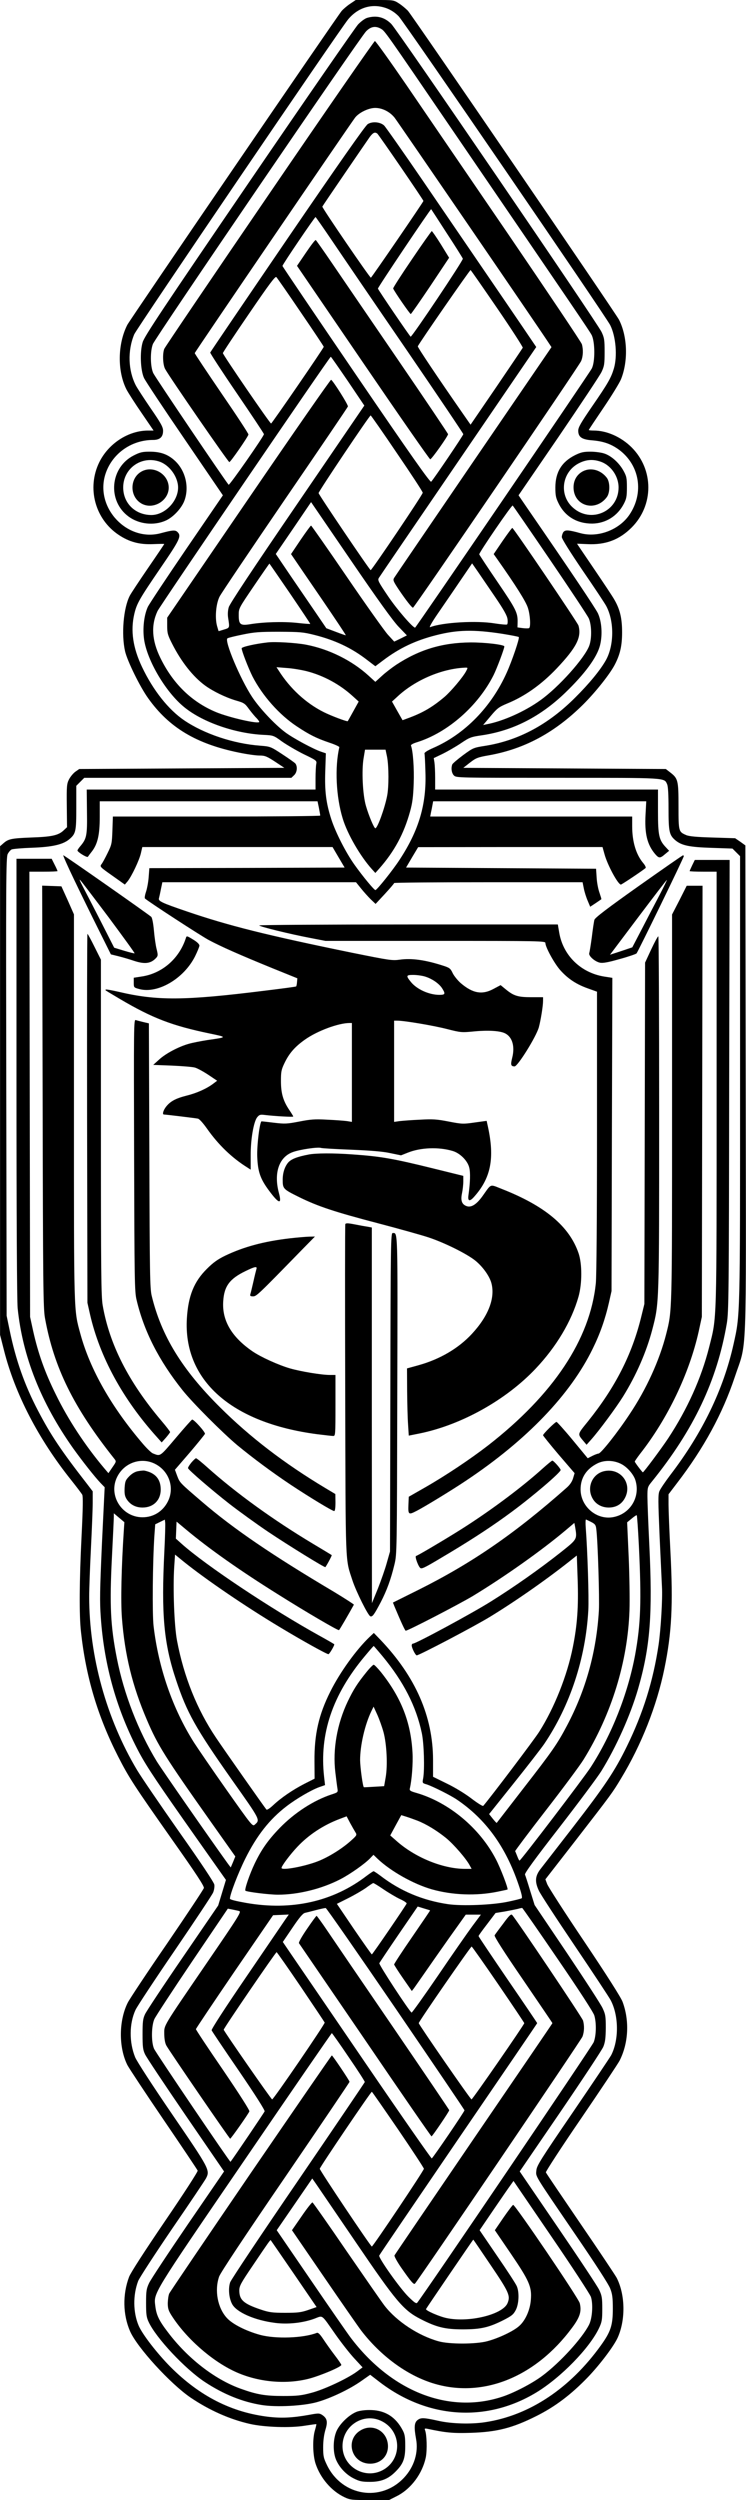
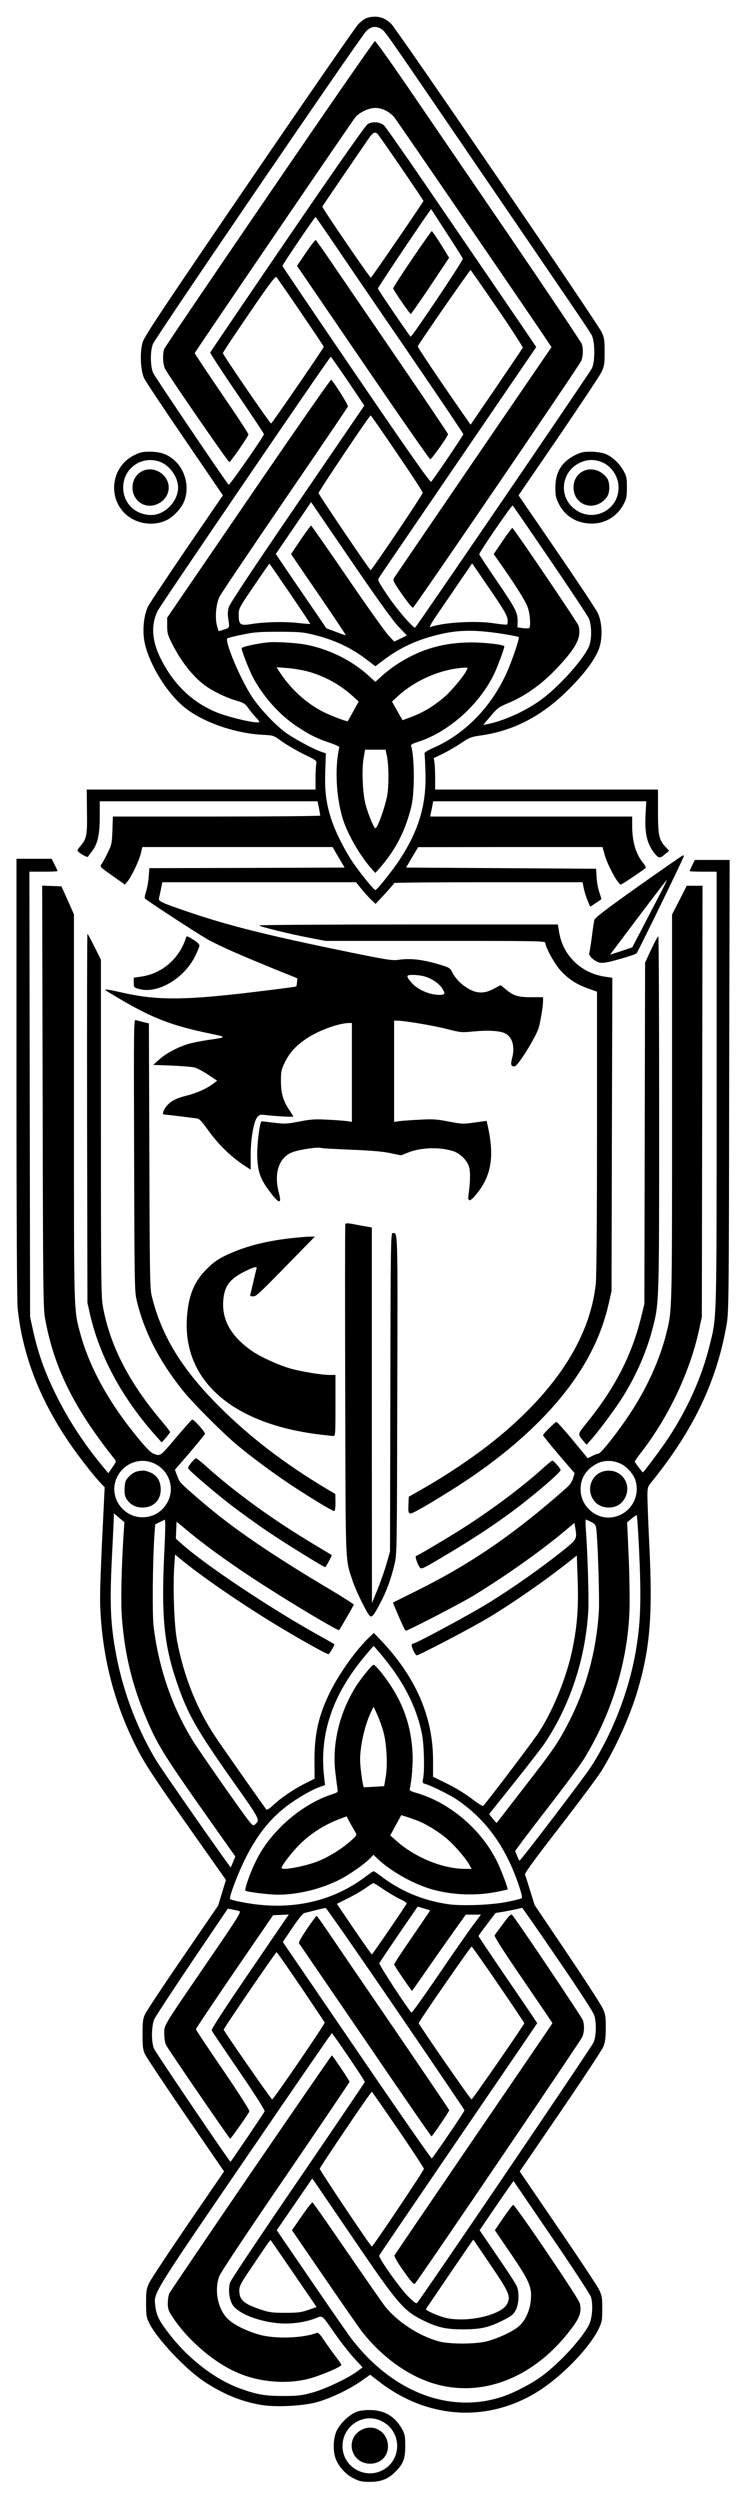
<svg xmlns="http://www.w3.org/2000/svg" version="1.0" width="635.819" height="2130.04" viewBox="0 0 636 2131" preserveAspectRatio="xMidYMid meet">
  <g transform="translate(0,2131) scale(0.1,-0.1)" fill="#000000" stroke="none">
-     <path d="M2987 21279 c-25 -16 -59 -45 -74 -62 -35 -40 -1804 -2630 -1828 -2676 -83 -163 -86 -395 -7 -551 16 -30 74 -121 130 -202 l101 -148 -47 0 c-168 0 -337 -110 -416 -270 -107 -219 -37 -484 165 -619 91 -61 178 -84 295 -79 52 2 94 3 94 1 0 -2 -62 -94 -139 -206 -76 -111 -146 -217 -155 -235 -54 -105 -73 -329 -40 -474 19 -82 127 -303 197 -400 178 -250 410 -389 773 -463 67 -14 145 -25 175 -25 47 0 62 -6 133 -52 l80 -53 -875 -5 -874 -5 -33 -23 c-18 -13 -42 -42 -54 -65 -19 -38 -21 -56 -19 -225 l2 -183 -30 -28 c-45 -42 -100 -54 -281 -60 -169 -7 -191 -12 -237 -54 l-23 -20 0 -2083 0 -2082 34 -134 c93 -368 293 -754 570 -1101 47 -59 91 -117 97 -128 7 -15 6 -112 -6 -352 -19 -379 -21 -679 -5 -817 42 -385 143 -721 316 -1061 94 -184 136 -248 466 -717 202 -286 269 -389 266 -405 -3 -12 -144 -224 -313 -472 -170 -247 -321 -475 -336 -505 -77 -153 -79 -382 -3 -533 15 -28 154 -239 310 -468 156 -229 286 -423 289 -431 3 -8 -118 -195 -279 -431 -176 -259 -293 -440 -306 -475 -56 -149 -53 -321 8 -462 60 -139 345 -450 517 -567 160 -108 333 -185 505 -224 122 -28 347 -36 470 -15 52 8 95 14 97 13 1 -2 -4 -25 -12 -52 -22 -72 -19 -213 6 -287 41 -122 135 -231 244 -283 51 -24 63 -25 218 -25 l164 0 63 32 c124 61 223 195 251 336 11 61 8 188 -7 227 -6 15 -3 17 22 12 154 -33 216 -39 369 -34 222 7 355 41 558 143 160 80 295 182 439 331 106 111 226 270 257 343 66 153 61 362 -11 504 -12 22 -151 231 -310 463 -158 232 -291 428 -294 436 -2 7 132 214 300 459 167 245 315 467 329 494 76 150 85 340 25 501 -13 36 -137 231 -325 511 -167 248 -310 470 -318 493 l-15 40 258 332 c306 395 314 406 386 526 174 287 306 620 371 939 62 302 75 541 51 999 -9 172 -16 351 -16 399 l0 87 73 96 c228 297 388 592 491 901 107 323 97 63 94 2450 l-3 2084 -43 31 -44 30 -191 6 c-139 4 -202 10 -227 21 -64 28 -65 30 -65 247 0 220 -4 236 -72 288 l-36 28 -864 5 -863 5 56 44 c52 40 65 46 163 63 302 54 559 192 800 430 109 108 235 267 275 347 44 86 60 159 60 271 0 117 -17 193 -64 275 -15 28 -94 146 -174 264 -80 118 -146 215 -146 216 0 1 39 -1 86 -3 156 -8 274 36 380 142 189 190 189 492 0 682 -89 89 -212 144 -323 144 -24 0 -43 2 -43 5 0 3 57 88 126 190 69 102 136 211 149 243 62 155 55 364 -17 506 -29 57 -1764 2595 -1801 2635 -18 18 -52 47 -76 62 -45 29 -46 29 -206 29 l-162 0 -46 -31z m310 -40 c37 -14 73 -38 102 -68 45 -46 1769 -2561 1804 -2633 48 -96 62 -264 31 -369 -24 -80 -50 -126 -183 -319 -98 -143 -121 -182 -121 -211 0 -54 30 -75 115 -82 100 -8 164 -31 232 -80 177 -131 216 -367 90 -554 -88 -130 -268 -198 -417 -158 -105 29 -131 30 -147 9 -7 -10 -13 -29 -13 -42 0 -15 69 -125 179 -287 99 -144 190 -281 201 -303 68 -130 66 -333 -4 -459 -47 -84 -143 -201 -261 -318 -229 -230 -484 -367 -767 -412 -101 -16 -104 -17 -190 -80 -47 -35 -89 -71 -92 -79 -12 -31 -6 -74 14 -94 20 -20 33 -20 885 -20 940 0 907 2 933 -55 8 -17 12 -88 12 -206 0 -199 6 -227 59 -272 53 -44 119 -58 311 -64 l175 -6 33 -33 32 -32 0 -1894 c0 -2060 1 -2011 -56 -2267 -86 -385 -265 -755 -537 -1111 -44 -58 -86 -120 -94 -139 -13 -29 -12 -81 1 -390 9 -196 18 -389 20 -429 6 -97 -10 -364 -29 -493 -46 -308 -132 -582 -270 -864 -104 -213 -189 -339 -461 -691 -132 -170 -257 -331 -277 -357 -45 -59 -48 -107 -13 -182 12 -28 150 -239 306 -470 156 -231 294 -440 307 -465 69 -132 71 -337 4 -468 -11 -20 -158 -239 -327 -487 -274 -401 -308 -455 -311 -495 -5 -56 -24 -24 325 -536 178 -260 292 -436 305 -472 18 -46 22 -79 22 -172 0 -141 -18 -195 -102 -312 -263 -366 -609 -597 -985 -654 -120 -19 -292 -14 -403 12 -122 27 -147 28 -175 6 -28 -22 -31 -60 -13 -160 22 -116 -16 -239 -102 -331 -197 -211 -527 -158 -656 104 -30 62 -34 77 -34 154 0 57 7 107 19 149 22 70 15 99 -28 128 -24 15 -32 15 -113 0 -140 -25 -232 -29 -340 -17 -316 37 -589 175 -839 425 -113 114 -239 276 -272 352 -48 113 -50 261 -4 382 11 27 141 227 290 446 150 218 279 411 288 428 36 70 30 80 -287 544 -169 247 -303 454 -317 488 -52 128 -51 287 3 404 14 30 165 259 336 509 171 251 318 472 326 492 8 19 13 49 10 67 -4 20 -111 182 -301 451 -162 231 -323 467 -357 524 -263 440 -409 972 -409 1479 0 69 7 256 15 415 8 160 15 333 15 387 l0 96 -45 59 c-224 288 -313 421 -421 628 -115 219 -190 433 -242 685 l-26 125 -3 1953 c-3 1739 -2 1955 12 1982 8 16 23 34 33 39 9 5 88 12 173 15 174 6 265 27 319 72 56 48 60 65 60 270 l0 186 34 34 34 34 883 0 883 0 23 22 c26 24 31 74 11 100 -7 8 -58 44 -113 80 -99 65 -101 65 -188 72 -226 17 -476 100 -647 216 -134 91 -265 256 -359 454 -78 163 -100 311 -66 454 21 89 44 128 224 392 165 241 179 271 144 305 -18 19 -43 17 -143 -10 -283 -76 -558 212 -474 496 53 177 219 299 409 299 58 0 85 25 85 78 0 31 -17 63 -106 192 -58 85 -115 173 -126 194 -66 128 -72 296 -14 436 19 48 1755 2602 1824 2685 87 104 208 139 329 94z" />
    <path d="M3131 21158 c-19 -5 -53 -30 -78 -56 -24 -26 -443 -632 -931 -1347 -737 -1080 -891 -1311 -906 -1362 -25 -82 -19 -237 11 -304 11 -25 167 -260 347 -523 l326 -478 -311 -455 c-171 -251 -320 -475 -330 -498 -32 -72 -44 -182 -31 -275 26 -181 186 -452 344 -579 157 -128 435 -224 677 -235 82 -4 84 -5 154 -56 40 -28 123 -77 185 -108 112 -54 114 -56 108 -85 -3 -16 -6 -72 -6 -123 l0 -94 -976 0 -975 0 2 -187 c3 -204 -2 -231 -56 -295 -14 -16 -25 -33 -25 -37 0 -14 82 -64 89 -54 3 5 18 25 33 44 50 64 68 143 68 294 l0 135 929 0 928 0 12 -57 c6 -31 11 -60 11 -65 0 -4 -398 -8 -884 -8 l-884 0 -4 -118 c-4 -112 -6 -122 -41 -193 -20 -41 -43 -84 -52 -95 -16 -21 -13 -24 92 -98 l107 -76 23 27 c35 43 101 182 114 241 l12 52 811 0 811 0 51 -87 52 -88 -833 -3 -832 -2 -6 -78 c-3 -42 -14 -99 -23 -125 -9 -27 -13 -52 -8 -56 32 -29 475 -317 544 -354 105 -56 261 -125 540 -239 l215 -87 -3 -33 c-1 -17 -5 -34 -7 -36 -2 -3 -125 -19 -272 -37 -683 -85 -915 -86 -1242 -9 -57 13 -106 22 -109 19 -7 -6 -18 2 123 -82 275 -162 442 -226 765 -293 149 -31 149 -31 -20 -55 -57 -9 -129 -23 -160 -32 -86 -24 -196 -82 -252 -133 l-52 -47 159 -6 c88 -4 177 -11 197 -17 21 -6 72 -34 113 -61 l76 -51 -33 -25 c-57 -43 -142 -81 -228 -102 -94 -24 -139 -49 -175 -95 -24 -31 -33 -66 -18 -66 16 0 270 -31 290 -35 13 -3 44 -38 78 -86 95 -135 210 -247 341 -329 l31 -20 0 117 c-1 139 25 290 55 329 19 23 26 25 67 20 83 -10 241 -19 241 -13 0 3 -15 28 -34 56 -52 77 -71 142 -71 246 0 80 3 97 31 155 40 83 89 139 176 200 104 73 281 139 376 140 l22 0 0 -421 0 -422 -42 7 c-24 3 -99 9 -168 12 -106 6 -142 3 -239 -16 -105 -20 -122 -21 -215 -10 -56 7 -103 12 -106 12 -16 -3 -41 -206 -37 -302 5 -129 26 -189 102 -291 84 -113 110 -118 82 -15 -44 167 1 302 117 345 61 23 218 46 244 36 9 -3 125 -10 257 -15 167 -7 268 -15 332 -29 l92 -19 58 23 c109 44 264 50 383 14 61 -18 125 -81 140 -139 12 -43 9 -131 -6 -237 -8 -54 11 -58 52 -10 140 159 172 326 114 593 l-11 50 -102 -14 c-98 -14 -107 -14 -221 8 -102 20 -137 22 -245 16 -69 -3 -147 -9 -173 -12 l-48 -7 0 432 0 431 28 0 c59 0 304 -41 421 -71 123 -31 125 -31 240 -20 118 11 218 4 259 -18 61 -32 83 -112 59 -207 -15 -60 -12 -73 20 -74 27 0 184 252 207 333 16 59 36 181 36 226 l0 31 -100 0 c-114 0 -150 11 -218 67 l-44 36 -58 -31 c-98 -54 -179 -40 -282 48 -25 22 -56 60 -68 84 -19 41 -27 47 -83 65 -152 49 -268 65 -368 51 -65 -9 -86 -6 -408 59 -722 148 -1051 230 -1405 351 -220 75 -249 89 -241 114 3 12 11 47 17 79 l12 57 825 0 826 0 42 -52 c23 -29 61 -71 83 -93 l42 -40 79 85 c43 47 79 88 79 93 0 4 362 7 804 7 l803 0 11 -55 c6 -30 21 -77 33 -104 l21 -50 47 31 c25 17 47 32 48 33 2 1 -6 26 -16 56 -11 30 -22 88 -24 129 l-5 75 -810 5 -810 5 51 87 52 87 786 1 786 0 17 -61 c25 -92 115 -259 140 -259 7 0 187 120 210 141 5 4 -3 22 -18 40 -63 74 -96 183 -96 317 l0 82 -861 0 -861 0 6 33 c4 17 10 47 13 65 l6 32 908 0 909 0 -6 -112 c-9 -162 13 -256 81 -337 33 -38 42 -39 85 -2 l35 29 -27 29 c-59 62 -68 100 -68 306 l0 187 -950 0 -950 0 0 98 c0 53 -3 113 -6 133 l-6 37 73 35 c41 20 111 60 156 90 77 52 87 56 185 70 264 40 495 158 707 362 168 162 271 302 297 405 22 88 15 200 -18 272 -21 44 -232 359 -604 899 l-73 107 341 498 c187 275 353 524 367 554 23 49 26 67 26 170 0 103 -3 121 -26 170 -37 79 -1742 2576 -1794 2627 -58 57 -125 74 -204 51z m118 -94 c33 -20 30 -15 623 -884 1028 -1506 1151 -1686 1172 -1725 30 -57 31 -232 1 -287 -26 -49 -1498 -2207 -1506 -2208 -19 -1 -152 152 -230 267 -83 123 -91 138 -79 157 7 12 312 459 678 995 l664 973 -120 177 c-66 97 -216 317 -333 488 -118 172 -350 513 -517 757 -167 244 -314 453 -327 466 -33 31 -101 37 -140 12 -20 -12 -254 -346 -685 -977 -360 -528 -656 -964 -658 -970 -1 -6 101 -163 228 -349 126 -185 230 -341 230 -347 0 -17 -294 -439 -301 -431 -27 29 -626 916 -643 952 -25 56 -27 184 -3 247 19 52 1766 2613 1818 2666 41 42 82 48 128 21z m-33 -892 c11 -7 394 -566 394 -575 0 -8 -441 -652 -448 -654 -8 -3 -418 597 -414 606 3 8 369 543 404 593 28 37 43 45 64 30z m593 -850 c73 -111 134 -209 137 -217 5 -13 -431 -665 -445 -665 -6 1 -273 393 -279 410 -3 8 450 682 454 677 1 -1 61 -93 133 -205z m-974 -70 c77 -114 359 -528 628 -920 268 -392 487 -717 487 -723 0 -10 -252 -383 -274 -405 -8 -9 -171 222 -640 910 -345 506 -628 925 -628 929 -1 11 275 417 282 417 3 -1 68 -94 145 -208z m1405 -571 c122 -178 219 -329 217 -335 -3 -6 -104 -156 -225 -334 l-220 -322 -64 92 c-220 316 -389 569 -386 576 11 27 444 652 450 650 4 -2 106 -149 228 -327z m-1676 -33 c108 -158 196 -290 196 -294 0 -11 -442 -654 -449 -654 -10 0 -411 586 -411 600 0 6 100 157 222 335 176 258 225 323 234 313 7 -7 101 -142 208 -300z m402 -587 l140 -208 -572 -838 c-386 -565 -576 -852 -584 -881 -8 -28 -10 -62 -5 -92 13 -85 14 -83 -35 -98 -25 -8 -46 -14 -46 -14 -1 0 -7 20 -14 45 -19 70 -9 189 22 250 14 28 265 400 557 828 293 428 535 785 537 792 5 12 -124 216 -143 228 -5 3 -321 -452 -703 -1011 l-695 -1017 0 -70 c0 -62 5 -79 42 -152 78 -154 178 -281 282 -357 66 -48 174 -101 262 -127 70 -20 77 -25 113 -75 22 -29 50 -63 63 -75 12 -13 23 -27 23 -32 0 -22 -260 37 -373 85 -205 87 -363 241 -470 460 -73 149 -81 279 -24 400 22 46 1468 2168 1477 2167 3 0 68 -94 146 -208z m418 -614 c121 -177 220 -328 220 -337 1 -15 -434 -660 -444 -660 -9 1 -443 643 -444 657 -1 13 434 662 444 662 3 0 104 -144 224 -322z m13 -1478 l72 -75 -54 -27 -54 -26 -55 60 c-30 34 -188 256 -351 495 -163 239 -300 434 -303 434 -4 0 -44 -55 -89 -121 l-82 -122 28 -41 c15 -22 121 -178 235 -344 114 -167 206 -305 204 -307 -2 -1 -40 12 -84 29 l-82 31 -85 125 c-47 69 -144 211 -216 316 l-130 192 151 221 150 221 337 -493 c230 -337 359 -516 408 -568z m1292 570 c171 -251 320 -476 331 -500 24 -54 27 -166 5 -230 -36 -104 -262 -358 -421 -470 -131 -94 -317 -177 -452 -202 l-33 -7 64 76 c57 68 71 78 143 108 150 62 290 161 421 299 169 179 213 266 185 365 -8 26 -553 831 -564 832 -4 0 -41 -50 -83 -111 l-76 -112 29 -41 c160 -227 247 -365 263 -418 20 -62 25 -163 10 -172 -5 -3 -29 -3 -54 0 l-45 6 1 42 c2 83 -12 111 -169 342 -86 126 -157 234 -158 239 -2 15 278 424 285 416 4 -3 147 -211 318 -462z m-2215 -290 c95 -140 172 -255 171 -257 -1 -2 -54 2 -116 9 -118 12 -285 7 -398 -12 -83 -13 -96 -2 -96 79 0 57 1 58 130 248 72 106 131 191 132 190 2 -2 81 -117 177 -257z m1749 -30 c72 -106 100 -156 104 -186 3 -22 1 -43 -4 -46 -5 -3 -52 1 -104 9 -154 26 -447 9 -552 -32 -11 -4 15 42 63 112 45 66 130 189 188 275 l107 157 50 -72 c27 -40 94 -138 148 -217z m57 -311 c74 -12 138 -24 143 -28 9 -8 -57 -202 -103 -304 -131 -292 -357 -524 -628 -642 -46 -20 -76 -39 -73 -47 2 -6 6 -77 8 -157 10 -276 -56 -498 -220 -748 -57 -88 -190 -254 -206 -259 -9 -3 -106 114 -178 215 -73 102 -161 274 -198 387 -45 138 -58 242 -52 412 l5 152 -36 12 c-66 21 -246 118 -313 169 -89 67 -216 203 -279 298 -101 152 -240 483 -211 501 7 5 65 19 129 32 101 21 144 24 312 24 178 -1 204 -3 300 -27 178 -45 317 -111 448 -212 l72 -55 65 49 c140 106 277 171 454 216 181 46 319 49 561 12z m-656 -2922 c61 -19 120 -60 146 -101 30 -48 26 -55 -27 -55 -87 1 -190 48 -240 110 -43 53 -41 60 19 60 30 0 76 -6 102 -14z" />
    <path d="M2298 19662 c-488 -714 -892 -1311 -898 -1326 -16 -42 -12 -137 8 -172 36 -67 538 -794 547 -793 10 0 157 212 163 235 2 6 -101 163 -228 348 -126 185 -230 341 -230 346 0 8 1314 1936 1367 2007 33 43 115 83 172 83 60 0 124 -32 165 -83 26 -33 1248 -1817 1320 -1929 l18 -27 -665 -973 c-365 -535 -670 -982 -677 -994 -11 -19 -7 -29 40 -100 63 -93 111 -154 121 -154 11 0 1417 2062 1434 2103 17 41 19 97 6 143 -5 17 -287 437 -626 935 -340 497 -732 1072 -872 1277 -140 204 -260 372 -267 372 -6 0 -411 -584 -898 -1298z" />
    <path d="M3512 19100 c-90 -132 -162 -244 -160 -249 9 -25 144 -220 150 -218 4 1 80 110 168 241 l159 239 -70 114 c-39 62 -74 113 -78 113 -3 0 -80 -108 -169 -240z" />
    <path d="M2608 19156 l-76 -112 563 -825 c309 -453 567 -824 573 -824 12 0 152 198 152 214 0 5 -195 295 -433 643 -238 348 -490 717 -560 820 -70 103 -131 189 -135 192 -5 3 -42 -46 -84 -108z" />
    <path d="M2280 15834 c-106 -12 -220 -38 -220 -50 0 -22 57 -169 93 -241 84 -163 228 -326 378 -425 107 -71 167 -101 276 -138 49 -16 87 -34 86 -39 -40 -171 -28 -424 29 -609 40 -132 150 -321 248 -430 l30 -33 33 37 c129 146 211 298 263 487 20 71 27 125 31 238 5 129 -6 278 -23 323 -3 8 17 19 53 30 261 82 519 309 651 571 28 56 92 226 92 245 0 15 -166 35 -290 34 -239 -2 -435 -61 -633 -191 -37 -25 -92 -67 -122 -95 l-55 -50 -57 52 c-142 130 -339 228 -535 265 -84 16 -264 27 -328 19z m334 -245 c144 -37 282 -112 391 -211 l53 -48 -46 -83 c-25 -45 -46 -83 -47 -84 -4 -7 -146 47 -205 77 -152 76 -288 202 -384 354 l-19 29 88 -7 c49 -3 124 -16 169 -27z m1361 2 c-26 -51 -130 -174 -186 -222 -101 -85 -179 -131 -295 -175 l-62 -23 -45 79 -45 80 47 43 c150 140 377 237 574 246 27 1 27 1 12 -28z m-675 -733 c15 -79 16 -257 0 -334 -21 -106 -82 -274 -100 -274 -11 0 -56 107 -80 190 -28 95 -38 304 -20 408 l12 72 88 0 87 0 13 -62z" />
    <path d="M1142 17429 c-205 -102 -229 -389 -45 -523 88 -64 213 -78 312 -35 67 28 144 111 166 180 39 117 2 256 -90 337 -58 51 -119 72 -210 72 -60 0 -82 -5 -133 -31z m209 -51 c78 -23 148 -105 164 -191 24 -124 -96 -266 -224 -267 -138 0 -241 100 -241 235 0 159 149 269 301 223z" />
    <path d="M1210 17293 c-104 -54 -109 -211 -8 -273 106 -64 251 30 235 152 -14 105 -134 169 -227 121z" />
    <path d="M4902 17430 c-113 -57 -167 -145 -167 -275 0 -68 4 -89 28 -137 55 -111 158 -172 288 -171 114 2 213 64 267 167 23 44 27 63 27 141 0 81 -3 95 -30 144 -37 66 -102 125 -162 145 -26 9 -79 16 -118 16 -60 0 -82 -5 -133 -30z m209 -52 c93 -27 163 -123 163 -223 0 -204 -235 -309 -388 -173 -126 110 -95 313 59 384 55 26 108 30 166 12z" />
    <path d="M4970 17293 c-51 -27 -80 -76 -80 -137 0 -159 187 -214 284 -83 28 38 28 126 0 164 -51 67 -136 91 -204 56z" />
-     <path d="M631 13813 c55 -115 148 -305 207 -423 l107 -215 65 -16 c36 -9 94 -26 129 -38 96 -32 147 -25 193 25 15 17 15 25 3 74 -8 30 -18 101 -23 158 -6 65 -15 109 -23 117 -24 22 -741 525 -750 525 -4 0 37 -93 92 -207z m294 -321 c124 -167 225 -306 222 -308 -2 -2 -42 8 -89 22 l-85 26 -118 232 c-65 127 -134 260 -153 296 -19 36 -28 58 -20 50 9 -8 118 -152 243 -318z" />
    <path d="M5445 13757 c-271 -192 -371 -269 -377 -287 -4 -14 -14 -80 -22 -147 -9 -67 -19 -128 -22 -137 -9 -23 49 -74 92 -82 26 -5 72 4 167 31 73 20 137 42 144 48 12 13 403 815 403 829 0 4 -3 8 -7 7 -5 0 -174 -118 -378 -262z m182 -69 c-36 -68 -103 -197 -150 -288 l-86 -165 -95 -32 -95 -31 240 319 c132 175 242 319 245 319 2 0 -24 -55 -59 -122z" />
    <path d="M140 12126 c0 -1216 4 -1900 10 -1967 42 -411 198 -805 473 -1194 79 -110 182 -241 234 -296 l35 -36 -23 -474 c-18 -405 -20 -498 -10 -636 29 -415 138 -796 328 -1153 69 -128 158 -260 485 -724 l254 -360 -33 -109 -33 -109 -301 -440 c-166 -242 -311 -461 -323 -487 -18 -39 -21 -64 -21 -171 0 -106 3 -132 21 -170 11 -25 168 -260 347 -522 l327 -477 -307 -448 c-168 -246 -318 -473 -332 -503 -23 -49 -26 -67 -26 -170 0 -97 3 -122 22 -162 62 -135 309 -399 478 -511 159 -105 322 -171 487 -197 124 -20 351 -8 468 24 118 33 278 109 379 180 l77 54 70 -54 c410 -320 916 -357 1345 -98 210 127 457 380 537 551 24 51 27 70 27 163 0 92 -3 112 -26 161 -14 30 -173 270 -352 532 l-326 478 346 506 c190 279 356 530 367 557 16 40 20 74 21 161 0 99 -3 116 -27 167 -14 32 -151 242 -303 469 l-277 411 -38 122 c-20 66 -40 128 -44 137 -5 11 84 133 293 402 165 213 325 428 357 479 128 207 248 475 314 701 104 360 125 634 96 1232 -9 182 -16 366 -16 410 0 77 2 82 37 125 359 444 557 863 640 1350 16 98 18 241 20 2028 l4 1922 -149 0 -148 0 -22 -45 c-12 -25 -22 -48 -22 -50 0 -3 52 -5 115 -5 l115 0 0 -1850 c0 -2044 3 -1937 -64 -2204 -67 -265 -186 -528 -349 -776 -62 -93 -209 -290 -216 -290 -5 1 -61 74 -69 91 -1 3 19 32 44 65 236 300 421 686 501 1044 l27 125 3 1838 3 1837 -67 0 -68 0 -62 -123 -63 -122 0 -1644 c0 -1765 1 -1729 -50 -1932 -57 -224 -169 -470 -311 -682 -104 -158 -246 -337 -266 -337 -7 0 -31 -9 -53 -20 l-39 -20 -128 155 c-70 85 -133 154 -138 155 -12 0 -115 -102 -115 -114 0 -4 60 -79 134 -166 l135 -157 -13 -44 c-9 -29 -27 -56 -57 -82 -441 -390 -803 -639 -1258 -867 l-221 -110 13 -33 c58 -138 90 -207 96 -207 20 0 448 222 571 295 269 163 590 390 796 564 l71 60 7 -37 c17 -104 18 -101 -121 -212 -182 -144 -401 -298 -598 -421 -159 -100 -639 -359 -664 -359 -6 0 -11 -7 -11 -15 0 -22 32 -85 43 -85 21 0 499 251 627 330 226 138 505 334 706 496 l32 25 7 -203 c8 -233 -3 -389 -41 -578 -48 -242 -158 -518 -286 -720 -39 -63 -418 -564 -478 -633 -4 -5 -50 24 -101 63 -55 42 -142 95 -211 128 l-116 57 0 145 c-1 370 -149 708 -448 1022 l-57 59 -35 -33 c-114 -108 -255 -304 -336 -467 -99 -197 -137 -365 -135 -594 l1 -148 -87 -44 c-99 -51 -198 -118 -268 -184 -28 -26 -51 -41 -56 -35 -13 14 -360 508 -429 611 -163 242 -275 522 -333 828 -24 125 -36 451 -24 629 l7 105 71 -58 c191 -154 530 -385 827 -563 189 -114 395 -228 410 -228 8 0 50 70 50 84 0 2 -55 34 -122 71 -414 229 -977 604 -1181 787 l-48 43 3 73 3 72 85 -71 c193 -161 455 -346 780 -549 243 -153 512 -310 520 -305 6 4 83 137 127 217 1 3 -75 52 -169 109 -531 315 -857 537 -1126 768 -190 163 -189 162 -211 219 l-20 54 126 146 c69 81 127 153 130 160 5 13 -92 122 -109 122 -4 0 -66 -70 -138 -155 -140 -165 -131 -159 -196 -134 -12 4 -48 38 -81 76 -271 315 -455 638 -538 943 -57 210 -55 145 -55 1931 l0 1645 -53 120 -54 119 -82 3 -82 3 4 -1798 c3 -1606 5 -1808 20 -1888 76 -422 245 -764 591 -1199 18 -23 18 -24 -16 -73 l-34 -50 -35 41 c-161 191 -309 415 -414 631 -93 187 -150 349 -192 536 l-27 124 -3 1898 -3 1897 120 0 c66 0 120 2 120 5 0 3 -11 28 -25 55 l-25 50 -150 0 -150 0 0 -1864z m1195 -3301 c111 -65 153 -202 95 -315 -43 -84 -123 -133 -215 -133 -178 0 -296 190 -215 347 64 125 216 171 335 101z m3962 6 c51 -26 106 -89 121 -140 42 -138 -41 -280 -181 -311 -144 -33 -287 85 -287 235 0 99 50 175 145 222 60 29 138 27 202 -6z m-4242 -571 c-20 -305 -27 -596 -16 -740 24 -315 89 -581 213 -870 93 -218 156 -318 546 -870 l208 -294 -19 -47 -20 -47 -27 36 c-174 242 -560 798 -603 867 -159 261 -281 576 -341 880 -54 274 -63 451 -42 863 9 173 16 327 16 344 l0 29 45 -38 45 -38 -5 -75z m4392 -123 c23 -478 16 -669 -32 -933 -62 -332 -199 -680 -379 -958 -59 -91 -595 -794 -606 -795 -4 -1 -12 16 -20 37 -8 20 -16 40 -18 43 -1 3 116 160 262 348 146 188 290 382 321 432 239 386 377 835 392 1272 3 93 0 300 -7 460 l-13 291 39 32 c21 18 41 31 43 28 3 -3 11 -118 18 -257z m-4046 -48 c-27 -540 -5 -787 100 -1100 92 -277 165 -408 474 -847 248 -351 244 -343 197 -385 -19 -17 -24 -11 -242 298 -122 173 -246 355 -277 403 -182 288 -302 635 -344 992 -12 104 -8 544 7 771 l7 96 41 20 41 20 3 -25 c2 -14 -1 -124 -7 -243z m3641 247 c32 -17 38 -25 42 -60 13 -101 28 -591 22 -696 -21 -349 -111 -675 -272 -979 -83 -157 -124 -216 -371 -534 -124 -161 -227 -293 -228 -295 -2 -2 -17 15 -34 36 l-31 39 211 264 c116 145 233 296 259 334 220 326 353 728 376 1140 6 107 -7 510 -22 704 -3 40 -2 72 3 69 4 -2 25 -12 45 -22z m-1781 -1143 c180 -218 287 -427 335 -655 19 -88 25 -308 12 -385 -8 -41 -8 -42 30 -53 54 -18 202 -92 258 -130 245 -166 415 -400 525 -724 27 -79 34 -113 26 -117 -7 -4 -59 -17 -117 -29 -131 -28 -390 -38 -509 -21 -217 32 -408 112 -577 242 -28 21 -55 39 -59 39 -4 0 -31 -18 -59 -39 -286 -220 -639 -299 -1028 -231 -90 16 -138 28 -138 36 0 36 69 216 130 339 98 198 208 338 353 449 85 65 210 138 279 163 l49 17 -8 71 c-41 365 71 698 347 1028 40 48 74 87 76 87 1 0 35 -39 75 -87z m8 -1987 c44 -30 107 -67 140 -83 34 -15 59 -32 58 -38 -5 -15 -291 -434 -297 -434 -3 0 -71 97 -152 215 l-146 216 96 48 c54 27 122 67 152 88 30 22 58 41 62 41 4 1 43 -23 87 -53z m398 -180 c1 -1 -68 -102 -153 -226 -85 -123 -154 -229 -154 -235 1 -5 35 -59 76 -118 l75 -108 18 23 c9 13 48 68 86 123 38 55 133 191 212 303 l144 202 64 0 65 0 -73 -98 c-39 -53 -171 -242 -291 -419 -121 -177 -223 -320 -227 -318 -21 13 -280 408 -275 421 3 7 78 119 166 248 l161 235 52 -16 c28 -8 53 -16 54 -17z m-293 -838 c322 -472 586 -861 586 -866 0 -11 -269 -406 -279 -410 -5 -1 -260 365 -567 815 -307 450 -591 866 -631 924 l-72 106 82 121 c60 89 89 123 107 127 14 3 57 14 95 24 39 10 75 18 82 17 6 0 275 -387 597 -858z m1382 422 c185 -270 302 -451 311 -479 19 -64 17 -171 -5 -228 -14 -36 -1441 -2142 -1505 -2221 -8 -10 -24 1 -74 50 -74 73 -257 332 -250 352 3 8 308 456 676 996 369 540 671 983 671 985 0 2 -112 168 -250 369 -137 201 -250 369 -250 373 0 5 33 50 73 102 l72 95 80 13 c44 8 93 18 110 22 16 5 33 8 37 8 4 -1 141 -198 304 -437z m-2718 411 c22 -6 3 -36 -274 -441 -384 -562 -364 -528 -364 -609 1 -43 7 -77 18 -97 29 -52 537 -793 544 -794 7 0 154 209 164 233 3 9 -83 144 -225 353 -127 185 -231 342 -231 348 1 6 149 227 329 491 l329 480 67 3 67 3 -30 -43 c-16 -24 -165 -242 -331 -486 -186 -272 -300 -449 -297 -458 3 -8 107 -163 232 -345 142 -208 223 -336 220 -346 -4 -10 -263 -394 -291 -430 -4 -6 -637 929 -652 964 -25 57 -23 195 3 253 12 25 157 247 323 493 l303 448 36 -7 c21 -4 47 -10 60 -13z m2212 -628 c121 -177 220 -325 220 -328 0 -12 -441 -650 -450 -650 -9 0 -450 638 -450 650 0 14 444 655 451 653 5 -2 108 -148 229 -325z m-1685 -19 c110 -163 201 -299 203 -304 4 -11 -436 -655 -448 -655 -8 0 -407 575 -413 594 -3 9 443 661 451 661 4 -1 97 -134 207 -296z m408 -599 c77 -112 138 -207 137 -212 -1 -4 -256 -381 -567 -837 -312 -456 -573 -847 -581 -870 -17 -51 -11 -133 16 -184 36 -71 193 -140 368 -162 109 -14 235 0 332 35 79 29 56 46 184 -136 48 -68 119 -159 158 -201 l71 -77 -48 -36 c-82 -60 -280 -153 -388 -181 -85 -23 -121 -27 -240 -27 -154 0 -225 12 -366 63 -221 80 -451 259 -619 482 -75 98 -97 145 -106 220 -14 116 -37 79 764 1251 404 592 738 1077 741 1077 3 -1 68 -92 144 -205z m421 -616 c120 -176 219 -327 220 -335 1 -14 -434 -663 -444 -663 -10 0 -445 650 -444 663 1 14 435 656 444 656 3 0 103 -145 224 -321z m-359 -964 c342 -503 404 -577 550 -652 136 -70 210 -88 360 -88 154 0 222 16 344 77 73 37 88 49 108 87 27 51 32 151 9 204 -7 18 -81 132 -165 254 l-152 223 117 172 c65 95 130 190 145 210 l27 38 322 -472 c178 -260 329 -492 338 -516 20 -61 12 -183 -16 -238 -60 -117 -247 -322 -397 -434 -86 -65 -242 -146 -342 -179 -453 -150 -945 42 -1294 504 -25 33 -177 252 -338 488 l-292 427 152 221 151 220 37 -53 c20 -29 171 -251 336 -493z m-530 -266 l194 -284 -72 -25 c-62 -21 -90 -24 -197 -24 -108 0 -136 4 -205 27 -148 50 -185 82 -185 164 0 38 13 62 117 215 132 196 147 217 151 213 1 -1 90 -130 197 -286z m1678 74 c158 -233 170 -262 144 -325 -41 -97 -329 -167 -519 -127 -63 13 -181 65 -176 77 3 8 401 592 403 592 1 0 68 -98 148 -217z" />
    <path d="M1177 8770 c-25 -4 -52 -20 -75 -43 -32 -33 -36 -43 -40 -99 -2 -50 1 -70 17 -96 30 -47 77 -72 136 -72 92 0 155 62 155 153 0 89 -46 143 -140 162 -8 1 -32 -1 -53 -5z" />
    <path d="M5151 8770 c-102 -23 -152 -141 -98 -234 27 -48 78 -76 137 -76 62 0 110 28 138 81 66 124 -38 260 -177 229z" />
    <path d="M3124 7057 c-76 -94 -110 -147 -159 -249 -91 -191 -130 -409 -106 -606 7 -59 15 -121 18 -138 5 -31 3 -32 -49 -49 -155 -51 -318 -157 -445 -288 -99 -103 -155 -183 -212 -302 -43 -90 -88 -221 -79 -231 11 -10 200 -34 278 -34 173 0 375 50 534 133 83 43 212 134 255 181 l25 26 35 -34 c112 -106 303 -214 461 -260 177 -50 382 -58 565 -20 44 9 81 17 82 18 8 7 -61 186 -99 258 -138 266 -400 484 -676 565 -54 15 -62 21 -58 38 17 71 28 214 23 305 -14 261 -97 471 -270 688 -28 34 -55 62 -61 62 -6 0 -34 -28 -62 -63z m146 -513 c27 -102 36 -282 18 -384 l-13 -75 -85 -5 c-47 -3 -86 -5 -88 -4 -9 5 -31 168 -32 230 0 126 40 301 96 418 l19 39 32 -70 c17 -38 41 -105 53 -149z m289 -753 c78 -31 166 -85 244 -148 67 -55 173 -178 202 -234 l16 -29 -58 0 c-190 1 -427 98 -587 242 l-49 43 47 87 47 86 42 -13 c23 -7 66 -23 96 -34z m-529 -99 c14 -22 13 -26 -35 -69 -71 -65 -181 -135 -272 -173 -112 -47 -323 -87 -323 -62 0 17 75 117 136 181 96 102 221 184 358 236 l61 23 30 -57 c17 -31 37 -66 45 -79z" />
    <path d="M2617 4868 c-46 -67 -73 -116 -68 -122 4 -6 259 -379 566 -828 306 -450 560 -818 564 -818 7 0 151 212 151 223 0 4 -215 321 -477 705 -262 383 -515 754 -562 824 -47 70 -89 127 -92 128 -3 0 -40 -50 -82 -112z" />
    <path d="M4290 4913 c-36 -47 -69 -92 -73 -99 -5 -9 77 -138 243 -380 137 -201 250 -367 250 -369 0 -2 -302 -445 -671 -985 -368 -540 -673 -988 -676 -995 -2 -8 23 -54 56 -102 85 -122 109 -150 119 -138 35 38 1418 2077 1428 2105 16 42 17 94 5 137 -8 27 -569 862 -605 901 -9 9 -26 -6 -76 -75z" />
    <path d="M2139 2789 c-376 -551 -689 -1013 -696 -1028 -7 -14 -12 -51 -13 -82 0 -45 6 -64 31 -104 123 -194 342 -388 544 -481 191 -88 428 -111 627 -60 97 25 278 101 278 118 0 5 -26 43 -59 86 -32 42 -75 103 -96 135 -28 42 -43 56 -54 52 -116 -45 -351 -53 -484 -17 -120 33 -235 91 -283 144 -79 86 -107 235 -66 353 11 32 218 344 565 851 301 441 547 805 547 809 0 10 -144 224 -151 225 -3 0 -313 -451 -690 -1001z" />
    <path d="M2572 2420 l-83 -120 272 -397 c150 -219 293 -425 318 -458 166 -216 387 -379 610 -449 421 -132 874 48 1188 472 68 91 83 141 66 210 -11 44 -553 843 -568 838 -5 -1 -43 -51 -83 -109 l-73 -107 137 -201 c157 -231 179 -282 170 -391 -6 -87 -46 -177 -99 -224 -48 -44 -175 -104 -272 -130 -96 -26 -322 -27 -415 -1 -171 47 -357 169 -461 303 -24 31 -170 242 -325 467 -154 226 -285 412 -290 414 -5 2 -47 -51 -92 -117z" />
    <path d="M2210 13422 c0 -10 262 -74 435 -107 l129 -25 938 0 c897 0 938 -1 938 -18 0 -36 78 -178 129 -234 66 -73 137 -119 233 -153 l78 -28 0 -1192 c0 -754 -4 -1230 -10 -1294 -49 -478 -362 -948 -918 -1381 -150 -116 -359 -256 -537 -358 l-140 -80 -3 -71 c-3 -81 2 -85 67 -51 66 33 313 184 427 261 517 345 888 733 1078 1124 62 126 106 251 138 392 l22 98 3 1335 4 1335 -70 11 c-198 32 -350 179 -383 374 l-12 70 -1273 0 c-700 0 -1273 -4 -1273 -8z" />
    <path d="M742 11778 l3 -1573 22 -98 c83 -363 279 -723 571 -1047 l40 -45 36 40 c19 22 35 44 36 48 0 5 -33 48 -73 95 -282 333 -444 652 -502 986 -13 77 -15 279 -15 1517 l0 1429 -55 110 c-30 61 -57 110 -60 110 -3 0 -4 -708 -3 -1572z" />
    <path d="M1584 13313 c-56 -173 -200 -299 -373 -326 l-71 -11 0 -42 c0 -41 1 -42 45 -54 157 -44 382 87 478 279 20 41 37 82 37 91 0 11 -20 31 -50 49 -59 36 -59 36 -66 14z" />
    <path d="M5552 13217 l-52 -112 -3 -1455 -3 -1455 -27 -110 c-79 -322 -220 -598 -452 -888 -96 -119 -93 -107 -35 -177 l21 -25 40 45 c67 75 211 270 271 366 114 184 199 380 249 569 60 231 59 203 59 1851 0 827 -3 1504 -7 1503 -5 0 -32 -50 -61 -112z" />
    <path d="M1143 11464 c3 -1069 4 -1165 21 -1234 63 -268 191 -518 392 -770 87 -109 341 -363 466 -468 136 -112 299 -233 458 -339 160 -106 353 -223 369 -223 7 0 11 26 11 73 l-1 72 -82 49 c-354 212 -647 437 -902 691 -324 322 -500 610 -582 950 -15 63 -17 180 -20 1196 l-4 1126 -47 11 c-26 6 -55 14 -65 17 -17 7 -17 -44 -14 -1151z" />
-     <path d="M2631 11469 c-99 -19 -149 -39 -175 -69 -29 -35 -46 -88 -46 -145 0 -78 3 -81 140 -149 161 -79 298 -125 684 -226 171 -45 357 -97 415 -116 138 -45 331 -141 403 -199 63 -51 120 -130 137 -190 35 -127 -24 -282 -166 -435 -114 -123 -272 -216 -455 -267 l-98 -27 1 -191 c1 -104 4 -233 8 -286 l6 -96 95 19 c355 73 735 285 987 552 176 186 305 402 365 612 32 113 32 283 0 374 -79 228 -286 401 -652 545 -108 42 -87 50 -168 -63 -51 -70 -96 -98 -136 -82 -39 15 -50 48 -37 109 6 29 11 74 11 100 l0 48 -247 61 c-352 87 -455 105 -698 122 -165 12 -312 11 -374 -1z" />
    <path d="M2944 10876 c-3 -7 -3 -644 -1 -1416 4 -1543 -1 -1427 63 -1625 32 -95 131 -294 151 -302 18 -7 32 12 89 120 52 101 86 193 117 322 21 89 21 98 24 1449 4 1433 5 1375 -39 1376 -16 0 -18 -83 -20 -1357 l-3 -1358 -27 -95 c-14 -52 -49 -151 -76 -220 l-51 -125 -1 1601 0 1601 -37 7 c-21 3 -71 12 -111 20 -56 11 -74 11 -78 2z" />
    <path d="M2473 10755 c-223 -26 -394 -72 -553 -148 -64 -31 -103 -59 -156 -112 -110 -109 -159 -229 -171 -422 -32 -527 378 -892 1111 -988 64 -8 126 -15 137 -15 18 0 19 9 19 260 l0 260 -46 0 c-73 0 -247 29 -342 56 -99 29 -247 96 -319 145 -179 123 -262 264 -250 429 8 128 56 191 191 256 80 39 100 42 92 17 -3 -10 -15 -58 -26 -108 -11 -49 -23 -98 -26 -107 -4 -14 1 -18 23 -18 29 0 40 10 418 398 l110 112 -50 -1 c-28 -1 -101 -7 -162 -14z" />
    <path d="M1631 8843 c-17 -21 -30 -42 -28 -48 6 -17 196 -181 353 -304 84 -65 232 -172 330 -238 170 -114 484 -308 488 -301 16 22 57 100 54 102 -1 2 -73 45 -158 96 -342 205 -657 433 -901 651 -48 43 -92 79 -98 79 -5 0 -23 -17 -40 -37z" />
    <path d="M4628 8794 c-190 -172 -486 -391 -750 -553 -149 -92 -313 -188 -331 -194 -13 -4 22 -97 39 -104 16 -6 44 9 254 135 206 124 373 234 525 347 180 133 415 334 415 355 0 12 -60 80 -71 80 -4 0 -41 -30 -81 -66z" />
    <path d="M3048 755 c-64 -21 -149 -100 -179 -167 -31 -71 -32 -183 -2 -249 30 -66 86 -124 151 -156 48 -24 70 -28 137 -28 94 0 155 25 216 86 67 67 84 111 84 219 0 79 -4 102 -23 137 -58 109 -144 165 -262 170 -47 2 -92 -3 -122 -12z m209 -84 c172 -88 172 -333 0 -419 -153 -76 -336 35 -337 206 -1 177 183 293 337 213z" />
    <path d="M3081 598 c-144 -77 -89 -288 75 -288 94 0 159 71 151 163 -10 115 -126 179 -226 125z" />
  </g>
</svg>